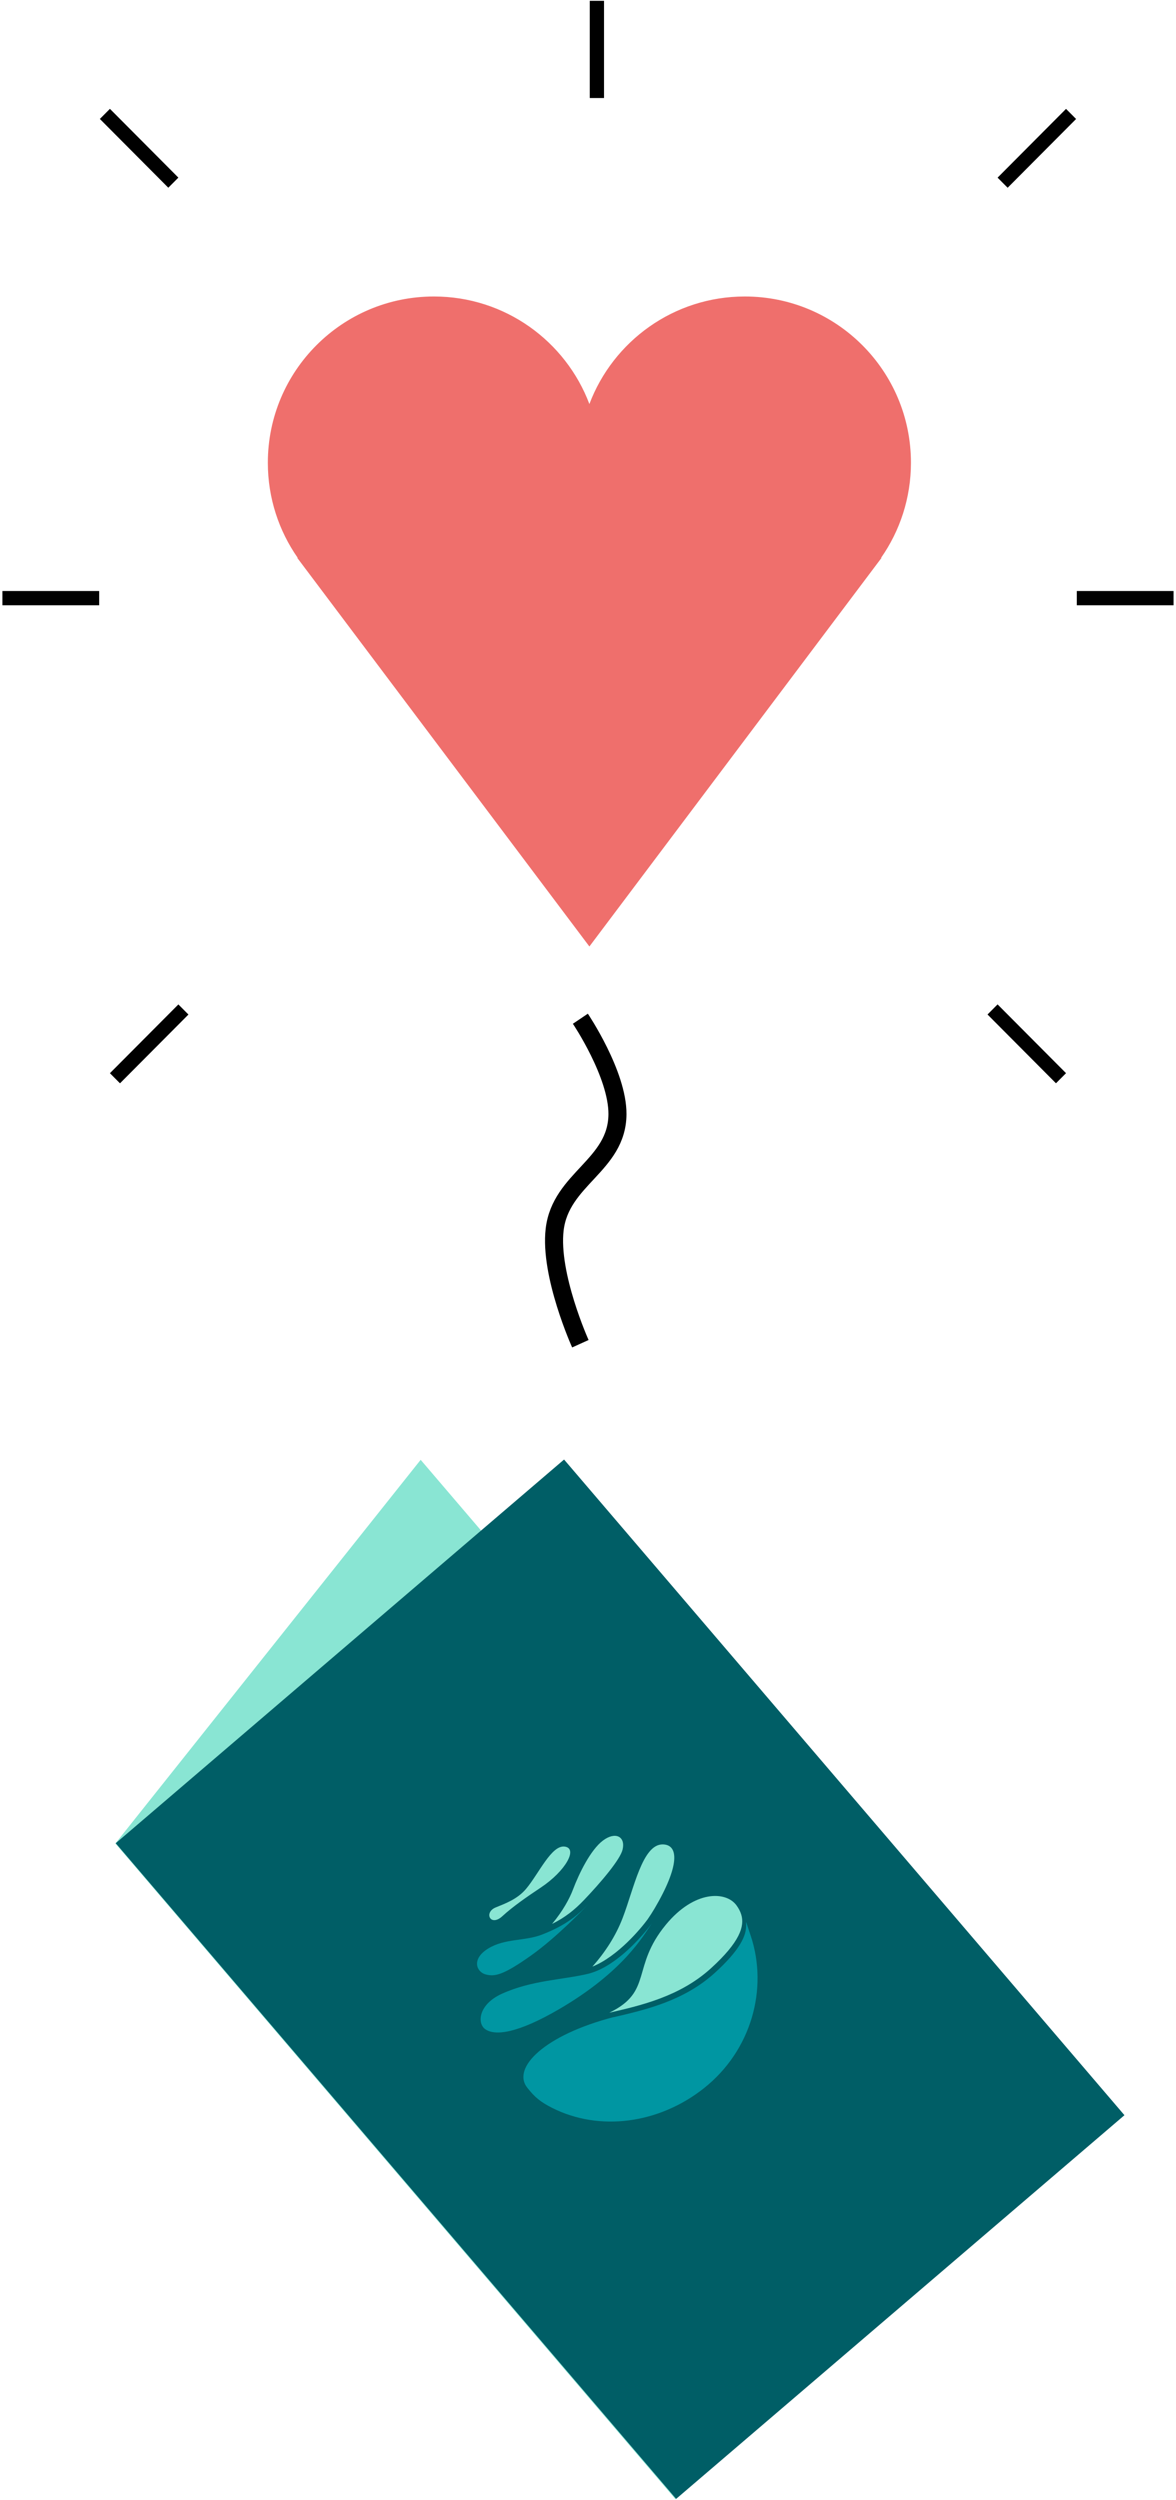
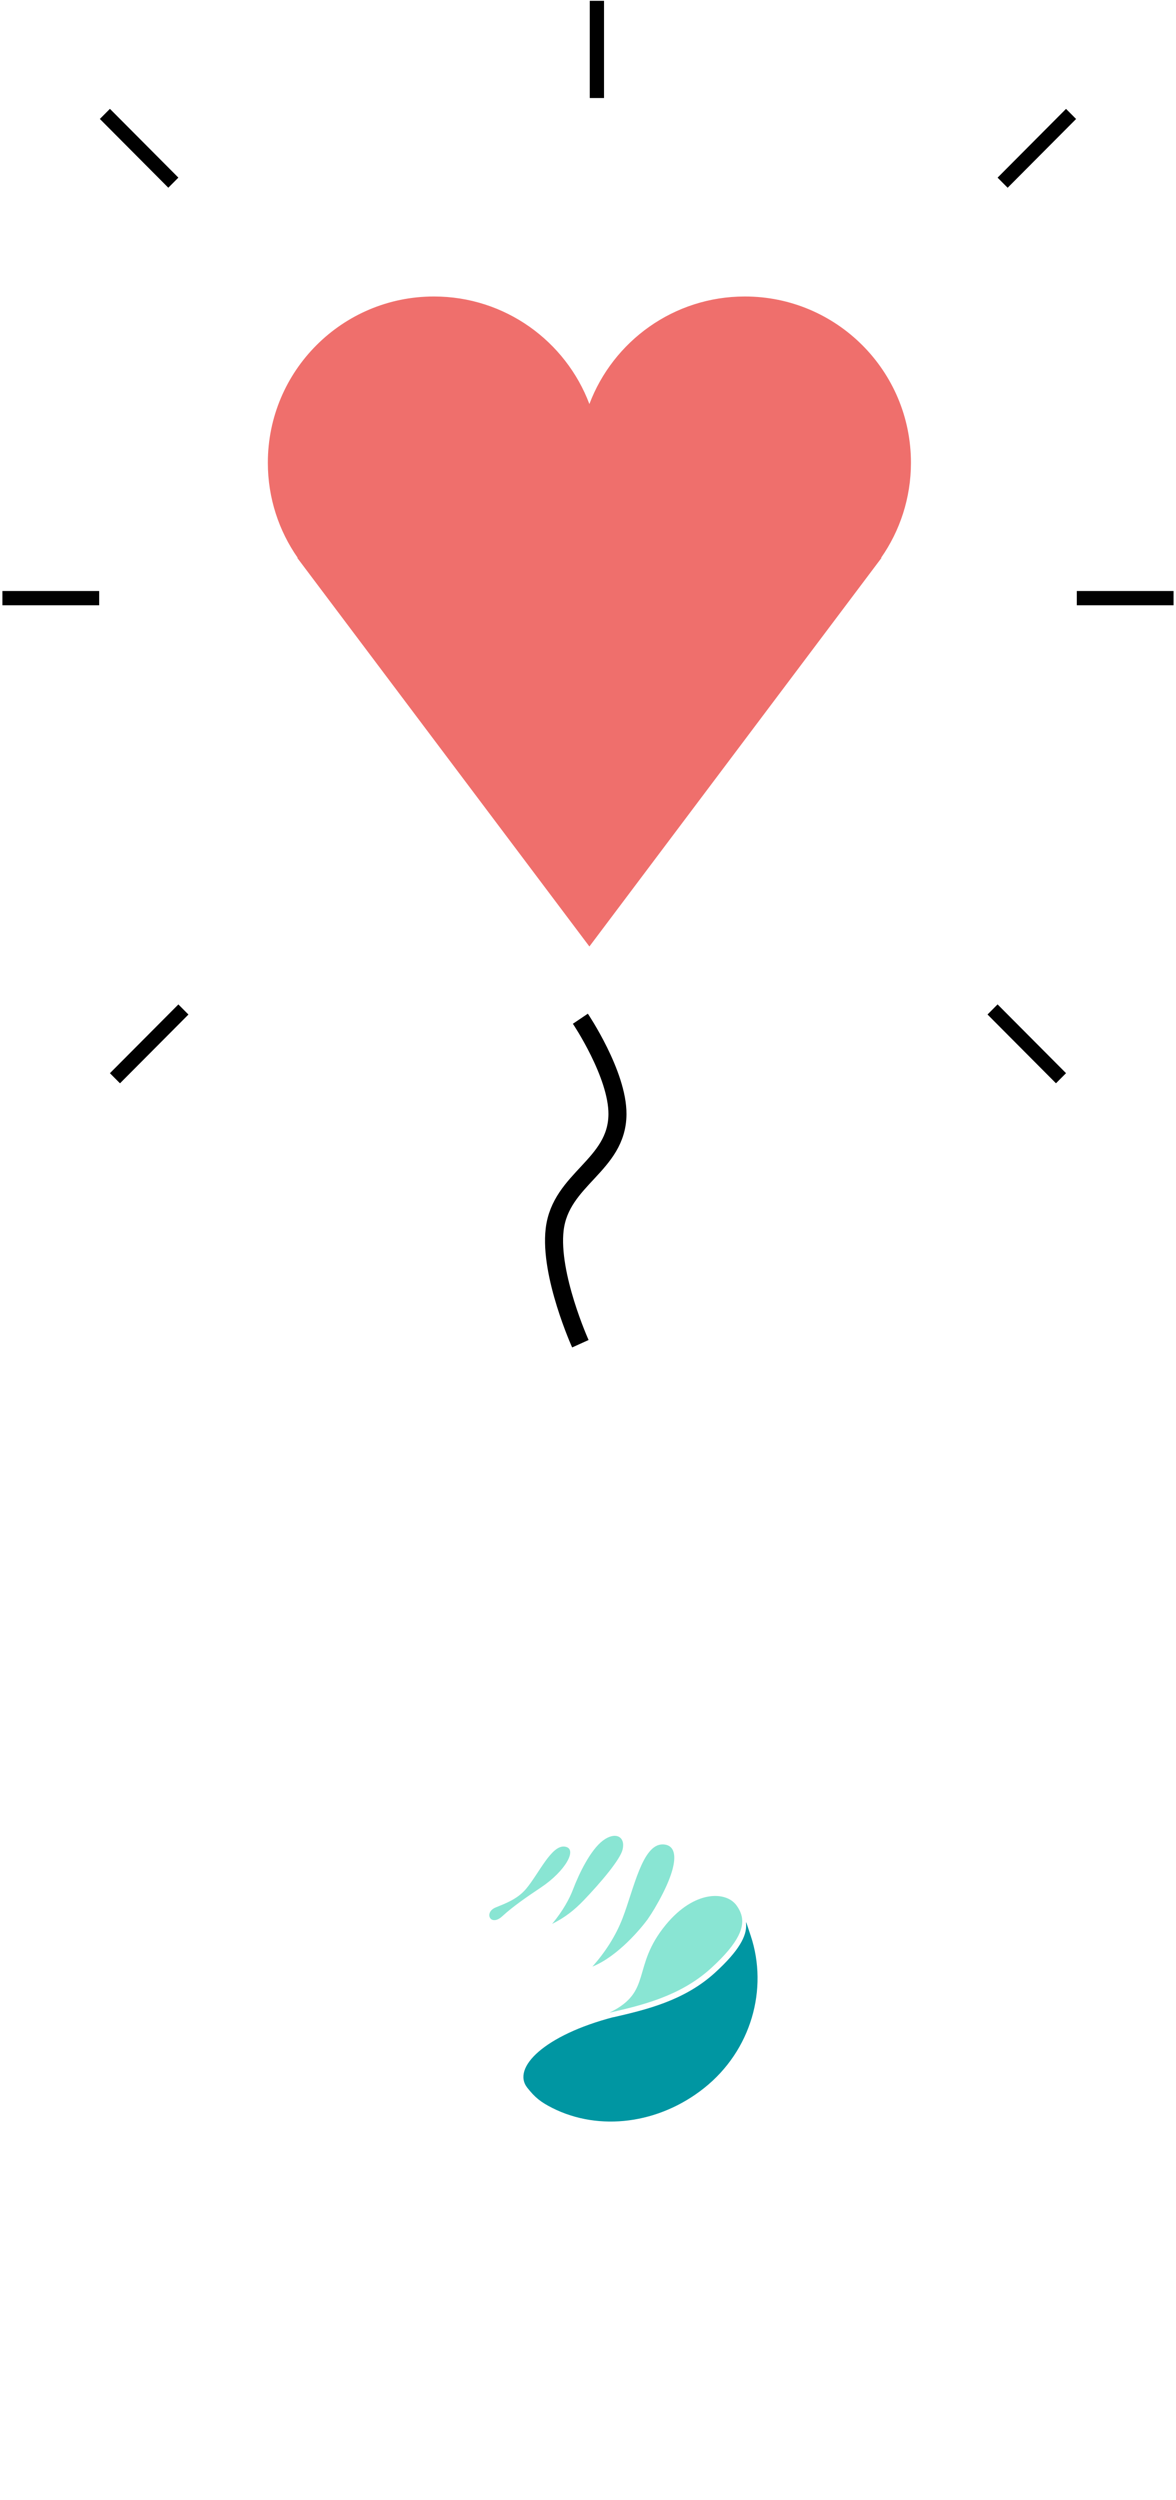
<svg xmlns="http://www.w3.org/2000/svg" fill="none" height="512" viewBox="0 0 241 512" width="241">
  <path d="m54.888 94.757c0 7.247 2.265 13.964 6.125 19.485h-.098l59.87 79.593 59.871-79.593h-.099c3.861-5.52 6.125-12.238 6.125-19.485 0-18.799-15.239-34.039-34.038-34.039-14.571 0-27.003 9.155-31.859 22.026-4.856-12.871-17.288-22.026-31.858-22.026-18.799 0-34.039 15.24-34.039 34.039z" fill="#ef6f6c" />
  <g stroke="#000">
    <path d="m118.936 275.185s-6.364-14.091-5.268-23.389c1.23-10.424 12.793-13.1 12.871-23.596.06-8.2-7.603-19.573-7.603-19.573" stroke-width="3.698" />
    <g stroke-width="2.921">
      <path d="m122.323.168v19.909" />
      <path d="m240.498 122.495h-19.826" />
      <path d="m20.325 122.495h-19.827" />
      <path d="m0-1.461h19.868" transform="matrix(-.706 .709 -.706 -.709 218.464 22.296)" />
      <path d="m0-1.461h19.868" transform="matrix(-.706 .709 -.706 -.709 36.554 205.698)" />
      <path d="m0-1.461h19.868" transform="matrix(-.706 -.709 .706 -.709 218.464 219.777)" />
      <path d="m0-1.461h19.868" transform="matrix(-.706 -.709 .706 -.709 36.554 36.375)" />
    </g>
  </g>
-   <path d="m23.638 377.535 62.569-78.577 114.801 134.3-62.569 78.576z" fill="#89e5d3" />
-   <path d="m23.638 377.532h120.886v176.679h-120.886z" fill="#005e66" transform="matrix(.76 -.65 .65 .76 -239.639 105.917)" />
  <path d="m152.903 394.146c.12 2.261-1.351 5.28-6.409 9.876-6.338 5.762-14.269 7.591-20.826 9.101.024-.012.045-.024.07-.036-14.084 3.663-20.924 10.355-17.683 14.46 1.554 1.969 2.709 2.927 5.148 4.155 9.645 4.853 21.859 3.25 31.074-4.067 9.707-7.707 13.191-20.324 9.576-31.191-.324-.973-.559-1.681-.729-2.19-.333-1.006-.242-.499-.221-.108z" fill="#0096a2" />
-   <path d="m114.608 411.445c13.171-7.684 17.261-15.049 18.953-17.533-.022.031-.044.062-.07.096-1.261 1.716-6.011 7.521-11.297 9.661-.544.22-1.093.405-1.645.539-5.18 1.257-11.53 1.294-17.717 4.108-4.796 2.181-5.068 6.025-3.425 7.221 2.009 1.464 6.674.883 15.201-4.092z" fill="#0096a2" />
  <path d="m133.56 393.914c.102-.141.178-.25.218-.315-.066.09-.143.205-.218.315z" fill="#00a1ac" />
-   <path d="m108.804 400.489c2.598-1.839 5.269-4.193 7.405-6.207.008-.006.015-.014.023-.021.23-.216.467-.443.705-.669.202-.195.399-.385.589-.569.052-.052.106-.104.159-.155.269-.264.523-.514.76-.751.162-.161.323-.323.487-.487.126-.127.244-.247.357-.362.233-.238.439-.449.61-.626.142-.148.253-.264.347-.362.164-.172.26-.275.26-.275-1.981 2.073-3.864 3.57-6.565 4.921-.853.426-1.783.838-2.83 1.249-3.567 1.399-7.626.748-11.08 2.878-3.455 2.13-2.406 4.771-.526 5.287 1.88.515 3.636.157 9.299-3.851z" fill="#0096a2" />
  <g fill="#89e5d3">
    <path d="m113.145 394.002c2.701-1.351 4.585-2.849 6.565-4.921 0 0-.097.102-.26.274 3.905-4.071 7.664-8.588 8.139-10.576.641-2.683-1.492-3.762-4.032-1.845-2.539 1.917-4.88 6.712-6.135 10.027-.702 1.853-2.065 4.379-4.277 7.041z" />
    <path d="m115.748 378.17c-2.726-.388-5.314 5.534-7.943 8.657-1.762 2.094-4.226 2.988-6.23 3.805-2.484 1.012-1.075 4.053 1.394 1.772 2.046-1.89 4.958-3.918 7.853-5.843 5.095-3.389 7.652-8.003 4.926-8.391z" />
    <path d="m121.403 402.751c5.286-2.14 10.037-7.945 11.297-9.661.514-.743 1.004-1.5 1.459-2.271 5.113-8.686 4.995-13.061 1.655-13.099-4.178-.046-5.905 9.086-8.224 15.1-1.423 3.691-3.595 7.007-6.187 9.931z" />
    <path d="m136.461 394.161c-7.152 8.674-2.628 13.662-11.52 17.993-.025.012-.045.024-.07.036 6.557-1.509 14.487-3.339 20.827-9.1 5.932-5.392 6.929-8.612 6.214-10.985-.211-.699-.563-1.328-.99-1.912-2.152-2.947-8.622-3.114-14.461 3.968z" />
  </g>
</svg>